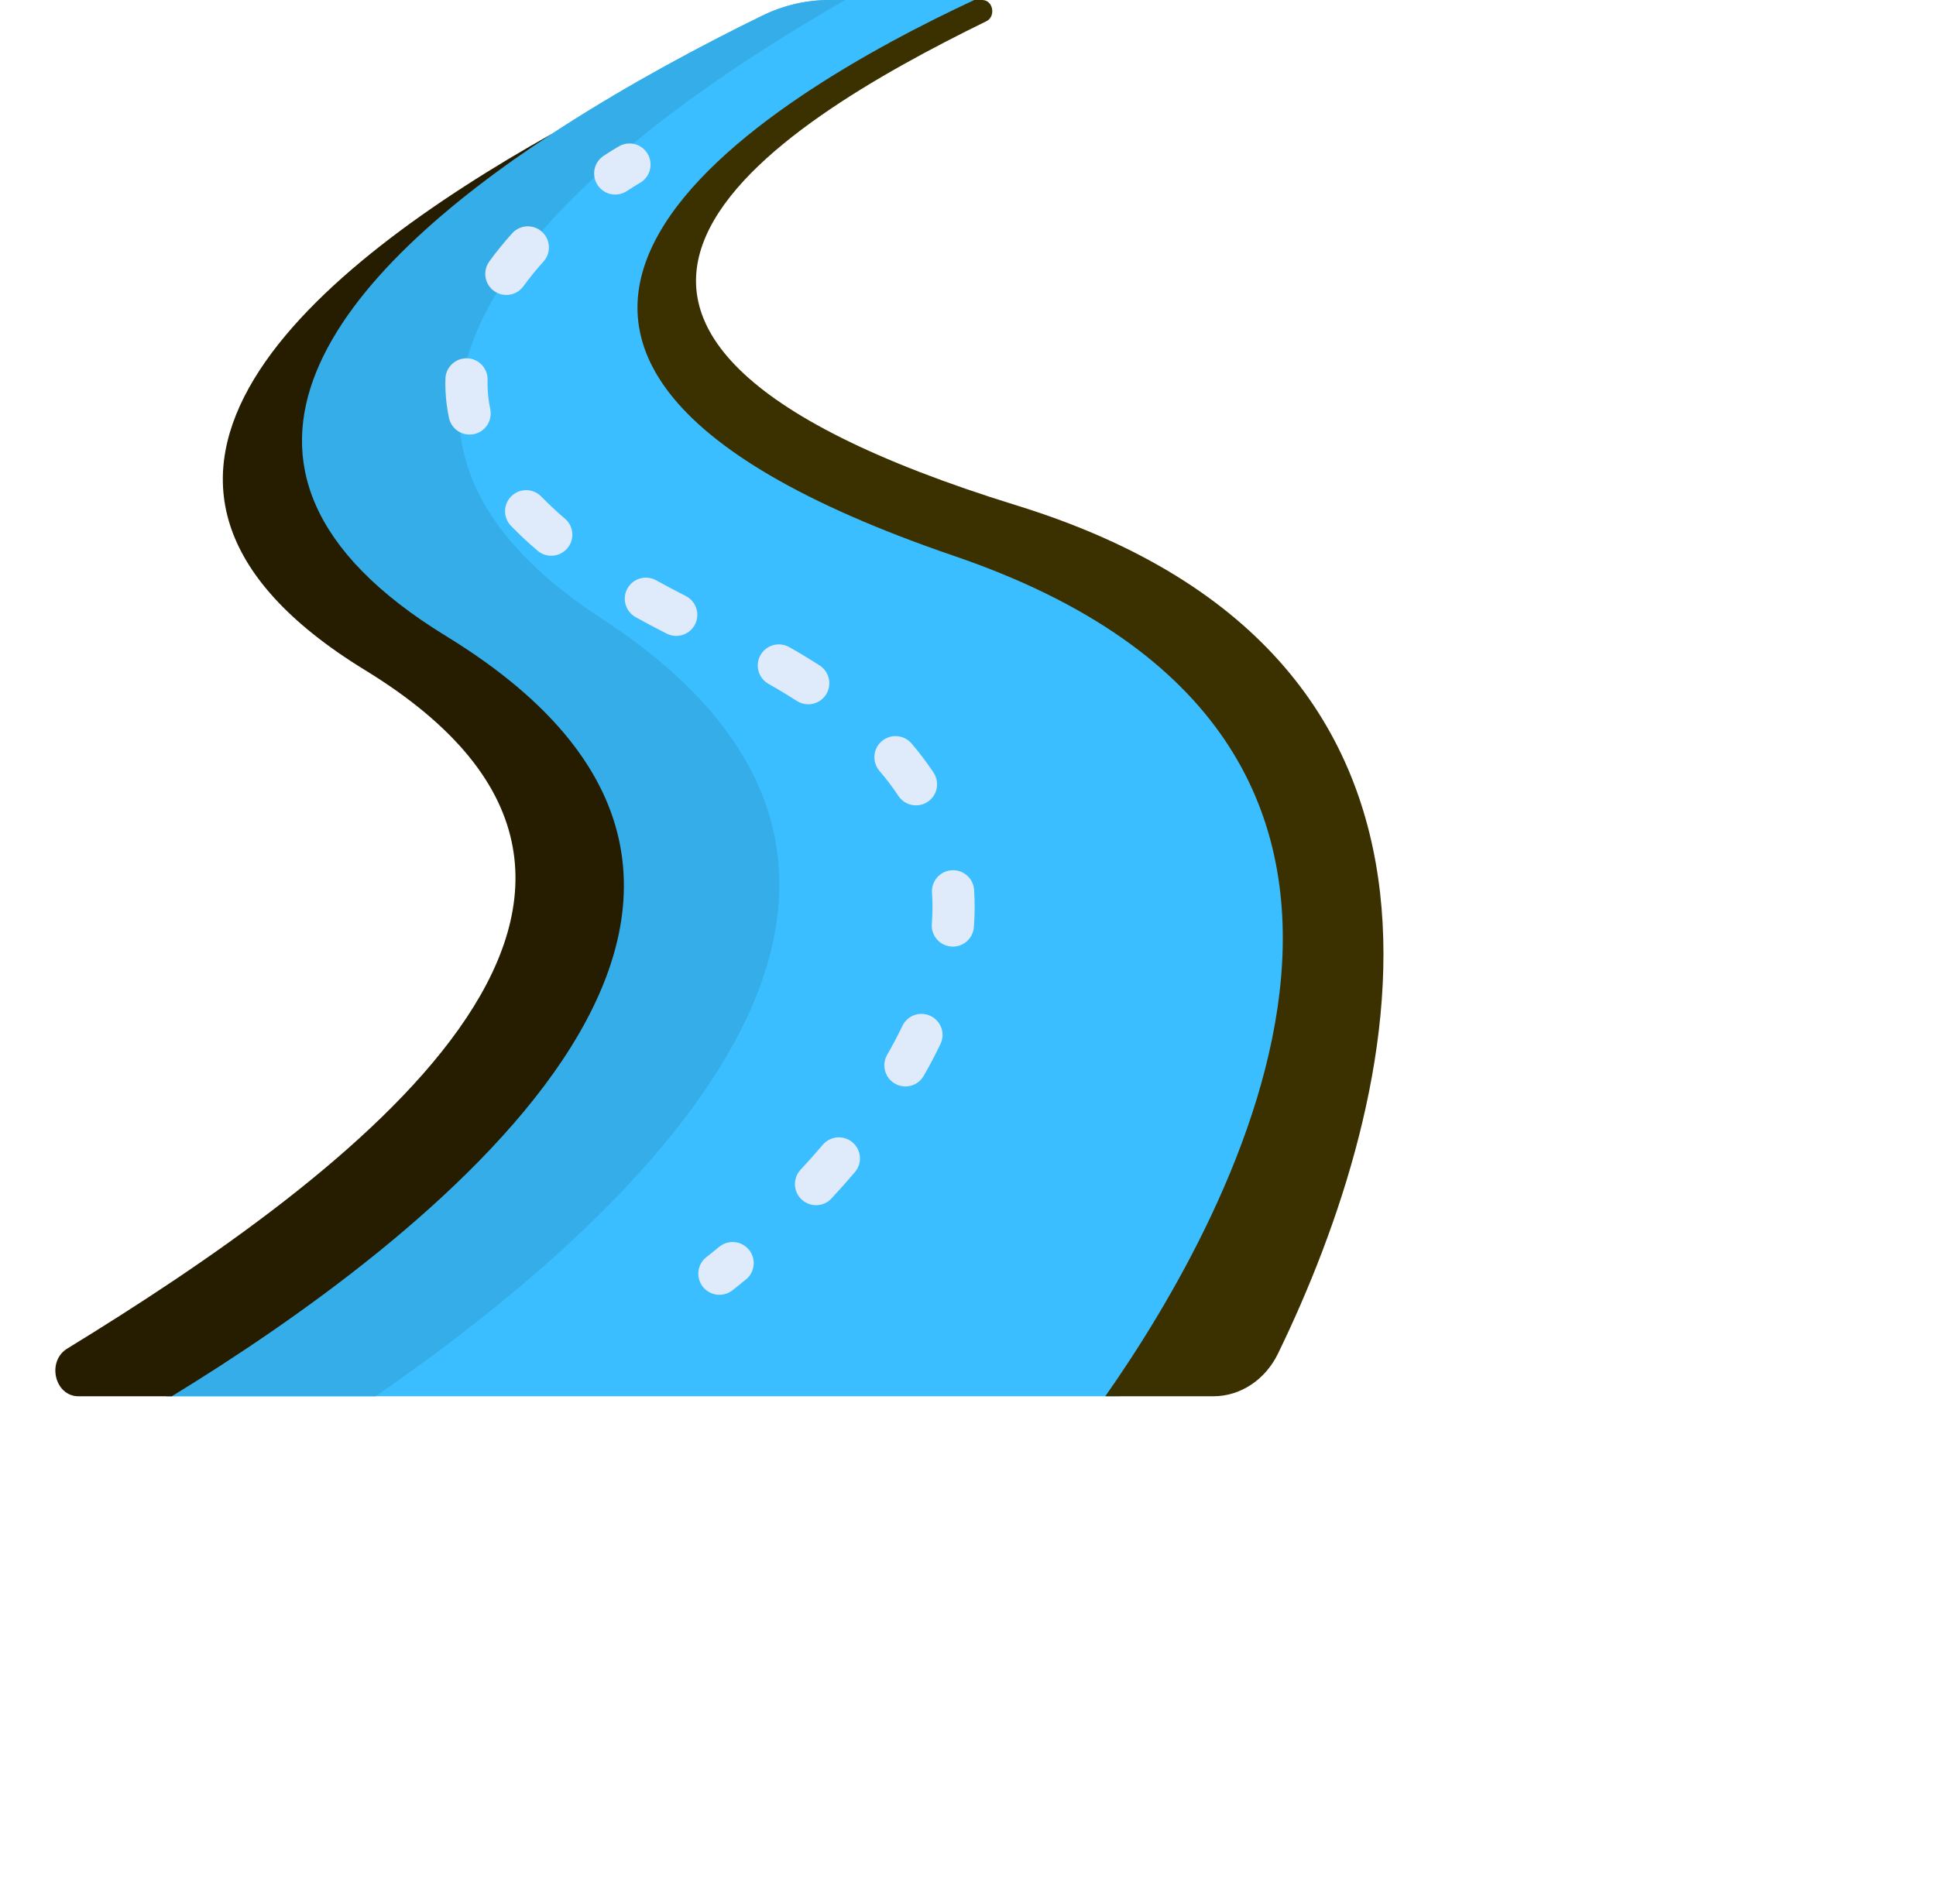
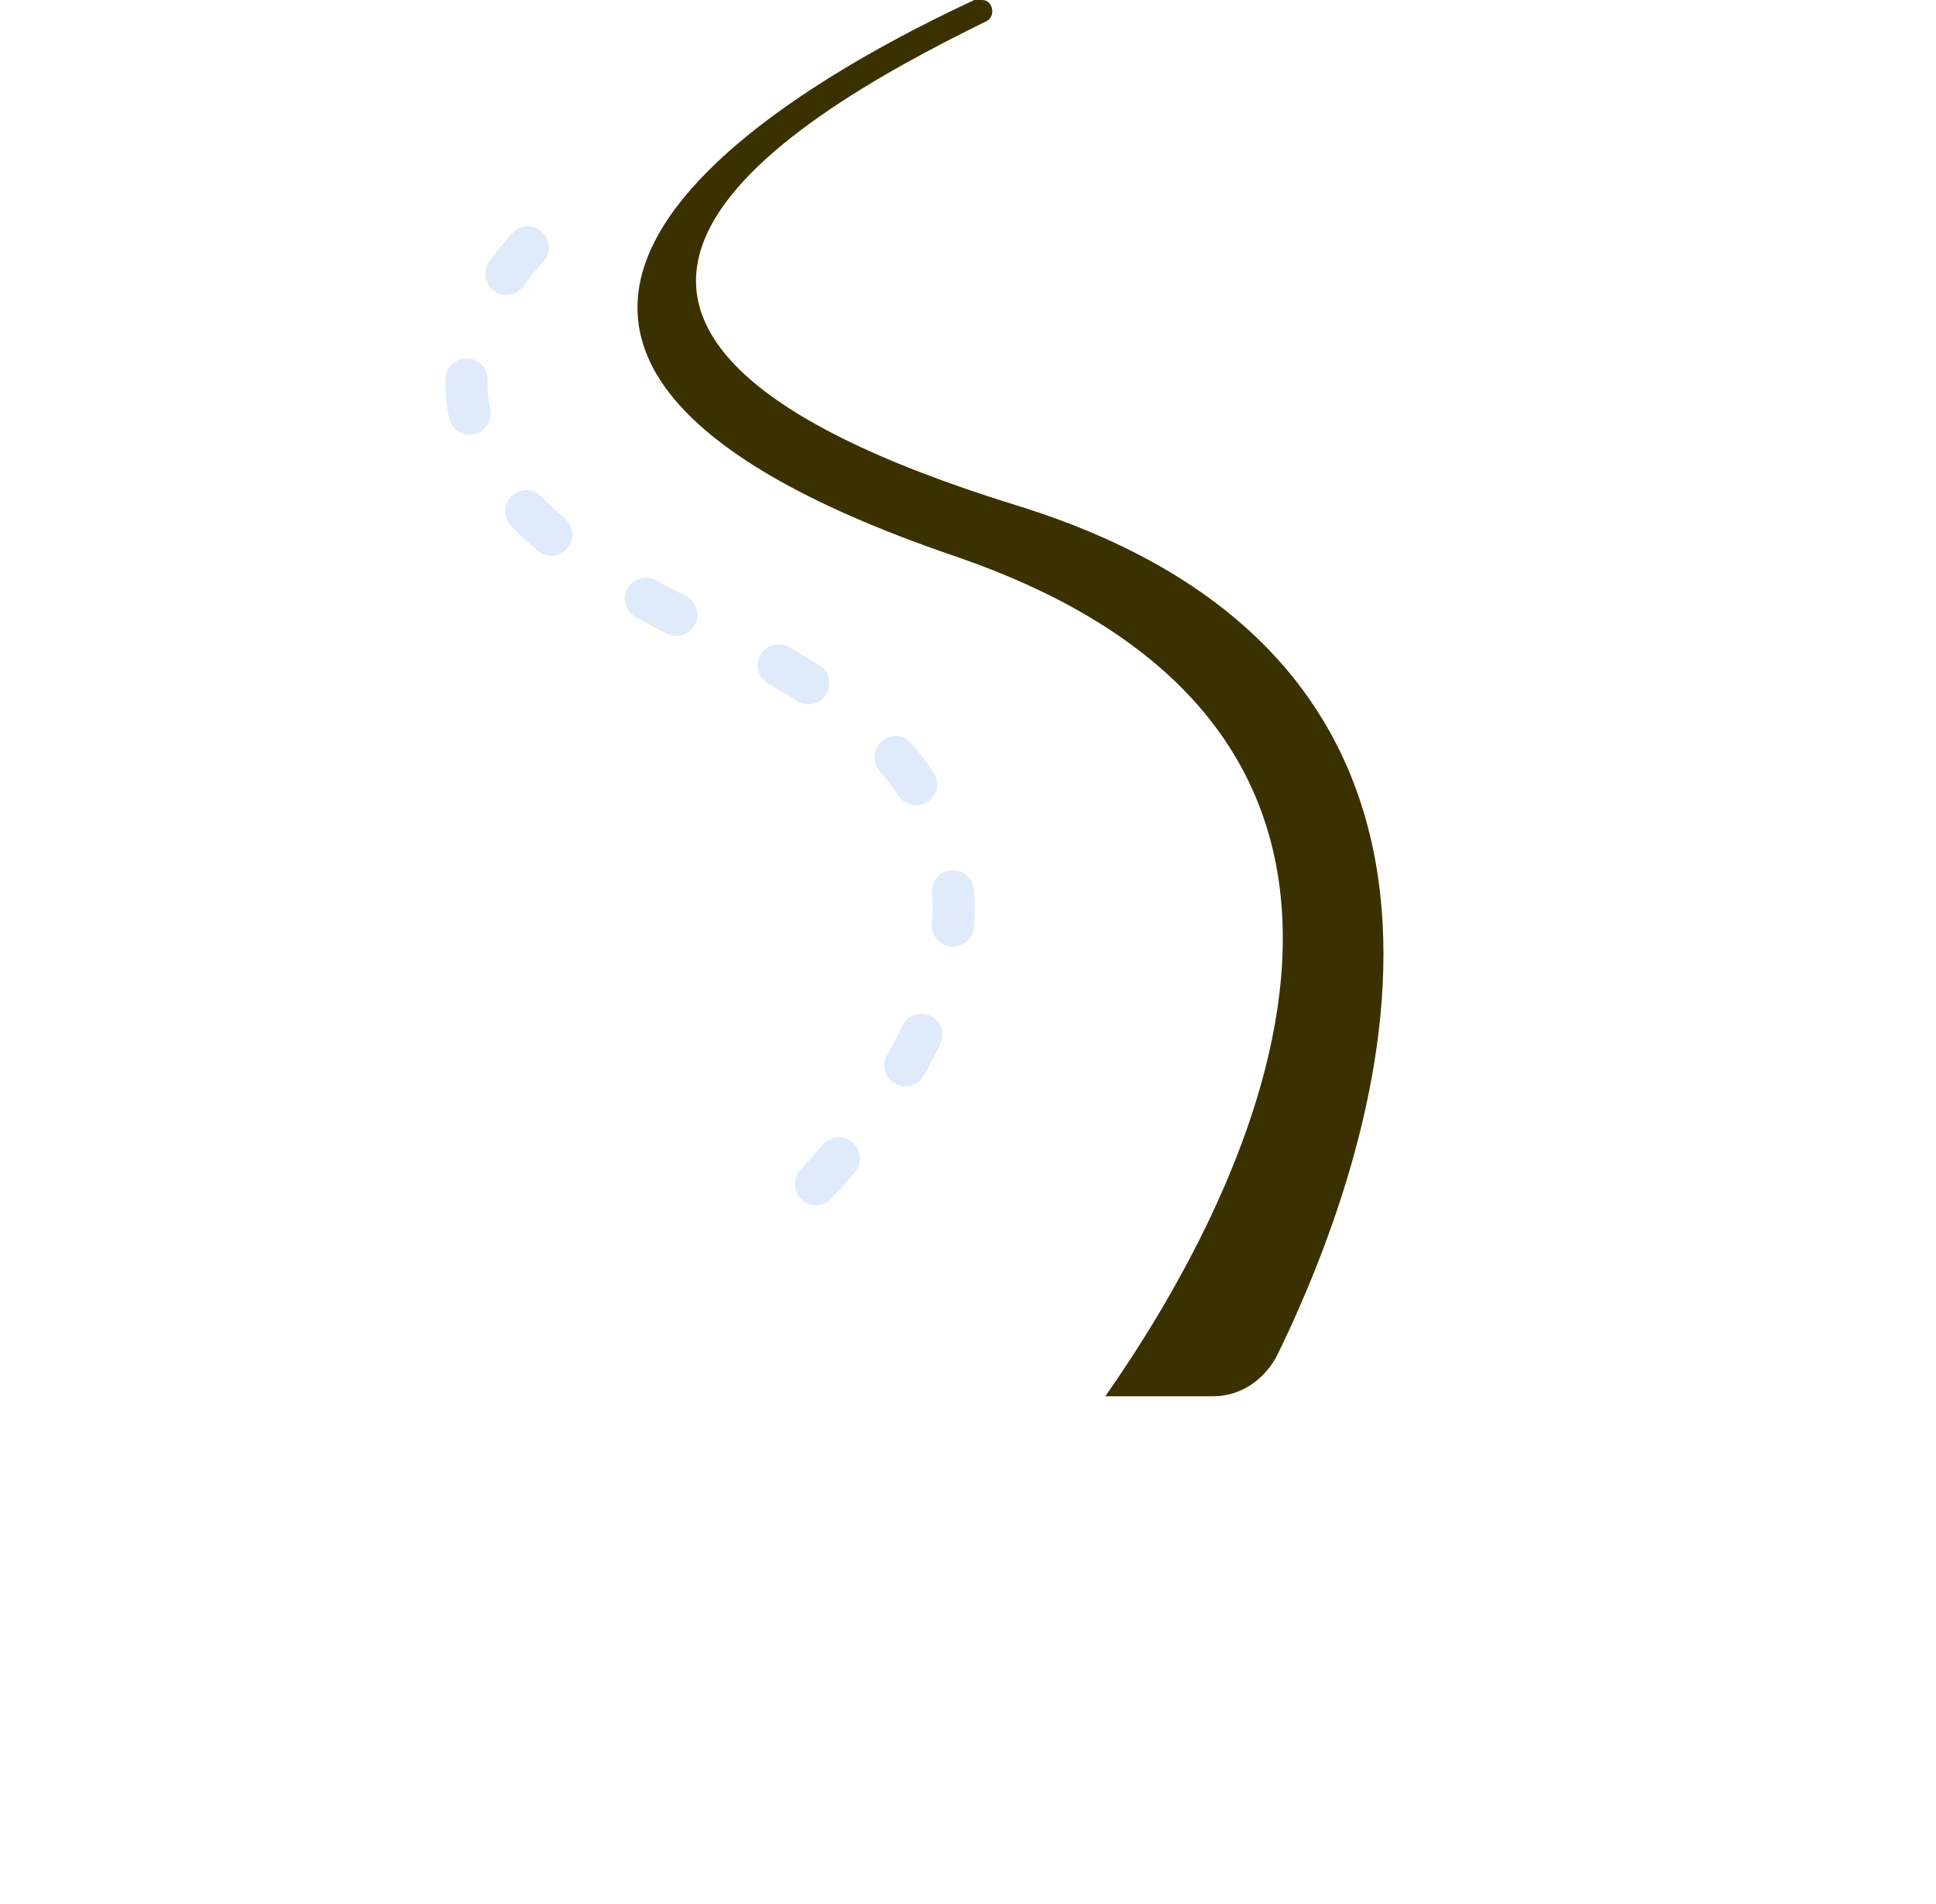
<svg xmlns="http://www.w3.org/2000/svg" width="61" height="60" viewBox="0 0 61 60" fill="none">
  <g clip-path="url(#clip0_11583_7693)">
-     <path d="M30.512 17.521C11.503 11.025 24.32 3.243 30.771 0.174C30.86 0.132 30.829 0 30.732 0H26.13C25.402 0 24.683 0.168 24.017 0.494C16.709 4.066 1.974 12.757 13.879 20.045C27.53 28.404 12.895 39.318 5.235 44H35.269C39.285 38.267 47.607 23.363 30.512 17.521Z" fill="#3ABEFF" />
-     <path d="M5.235 44H11.833C19.702 38.576 31.746 27.838 18.955 19.492C8.278 12.525 19.03 4.357 26.633 0H26.13C25.402 0 24.683 0.168 24.017 0.494C16.709 4.066 1.974 12.757 13.879 20.045C27.53 28.404 12.895 39.318 5.235 44Z" fill="#35ADE8" />
-     <path d="M19.385 6.131C19.242 6.131 19.103 6.085 18.988 5.999C18.873 5.914 18.789 5.794 18.748 5.657C18.707 5.519 18.711 5.373 18.76 5.238C18.809 5.104 18.9 4.989 19.02 4.91C19.314 4.718 19.499 4.612 19.506 4.608C19.66 4.521 19.841 4.499 20.01 4.545C20.18 4.592 20.324 4.704 20.411 4.857C20.498 5.01 20.521 5.191 20.475 5.36C20.429 5.53 20.317 5.675 20.165 5.762C20.16 5.765 20.002 5.856 19.749 6.022C19.641 6.093 19.515 6.131 19.385 6.131Z" fill="#DFEBFA" />
    <path d="M25.711 37.979C25.582 37.979 25.455 37.941 25.347 37.87C25.239 37.799 25.154 37.698 25.102 37.58C25.05 37.461 25.034 37.33 25.056 37.203C25.078 37.075 25.136 36.957 25.224 36.862C25.464 36.604 25.697 36.342 25.926 36.074C25.982 36.008 26.051 35.953 26.129 35.913C26.207 35.873 26.291 35.849 26.378 35.842C26.465 35.835 26.553 35.846 26.636 35.873C26.719 35.899 26.796 35.942 26.862 35.999C26.929 36.056 26.983 36.125 27.023 36.202C27.063 36.28 27.087 36.365 27.094 36.452C27.101 36.539 27.09 36.626 27.064 36.709C27.037 36.792 26.994 36.869 26.937 36.936C26.697 37.218 26.451 37.495 26.198 37.766C26.136 37.833 26.061 37.887 25.977 37.923C25.893 37.96 25.803 37.979 25.711 37.979ZM28.527 34.236C28.411 34.236 28.297 34.206 28.196 34.147C28.095 34.089 28.011 34.005 27.953 33.904C27.895 33.804 27.864 33.689 27.864 33.573C27.863 33.456 27.894 33.342 27.952 33.241C28.124 32.942 28.285 32.638 28.434 32.327C28.51 32.168 28.646 32.046 28.812 31.987C28.978 31.929 29.161 31.939 29.32 32.015C29.479 32.091 29.601 32.227 29.66 32.393C29.718 32.559 29.709 32.742 29.632 32.901C29.469 33.241 29.293 33.576 29.104 33.903C29.046 34.005 28.962 34.089 28.861 34.147C28.759 34.206 28.645 34.237 28.527 34.236ZM30.023 29.83C29.931 29.83 29.84 29.811 29.756 29.774C29.672 29.738 29.597 29.684 29.535 29.617C29.472 29.549 29.424 29.47 29.394 29.383C29.364 29.296 29.353 29.204 29.36 29.113C29.374 28.934 29.381 28.754 29.381 28.578C29.381 28.429 29.376 28.279 29.366 28.131C29.354 27.955 29.413 27.782 29.528 27.65C29.644 27.517 29.807 27.436 29.982 27.424C30.158 27.411 30.331 27.469 30.464 27.584C30.597 27.699 30.679 27.862 30.692 28.038C30.704 28.216 30.71 28.398 30.71 28.578C30.71 28.789 30.702 29.004 30.685 29.218C30.672 29.384 30.596 29.54 30.474 29.653C30.351 29.767 30.19 29.83 30.023 29.83ZM28.862 25.379C28.752 25.38 28.644 25.352 28.547 25.3C28.45 25.248 28.368 25.173 28.307 25.081C28.123 24.804 27.922 24.538 27.704 24.286C27.593 24.151 27.538 23.979 27.553 23.805C27.568 23.631 27.65 23.47 27.783 23.356C27.915 23.243 28.087 23.186 28.261 23.198C28.435 23.21 28.597 23.29 28.713 23.42C28.966 23.715 29.201 24.025 29.416 24.348C29.482 24.448 29.52 24.564 29.525 24.684C29.531 24.804 29.504 24.924 29.447 25.029C29.39 25.135 29.306 25.223 29.203 25.285C29.1 25.347 28.982 25.379 28.862 25.379ZM25.466 22.194C25.338 22.194 25.213 22.157 25.106 22.088C24.814 21.9 24.516 21.72 24.213 21.549C24.137 21.506 24.07 21.449 24.017 21.38C23.963 21.311 23.923 21.233 23.9 21.148C23.876 21.064 23.87 20.977 23.881 20.89C23.891 20.803 23.919 20.72 23.962 20.644C24.005 20.568 24.062 20.501 24.131 20.447C24.2 20.393 24.278 20.354 24.362 20.33C24.446 20.307 24.534 20.3 24.621 20.311C24.707 20.322 24.791 20.349 24.867 20.392C25.192 20.576 25.512 20.769 25.827 20.971C25.947 21.049 26.039 21.164 26.089 21.298C26.139 21.433 26.144 21.58 26.104 21.718C26.063 21.855 25.979 21.976 25.864 22.062C25.749 22.148 25.609 22.194 25.466 22.194ZM21.306 20.039C21.201 20.039 21.099 20.014 21.006 19.967C20.676 19.8 20.35 19.627 20.027 19.448C19.951 19.405 19.884 19.348 19.83 19.28C19.776 19.212 19.735 19.133 19.711 19.049C19.687 18.965 19.68 18.878 19.69 18.791C19.7 18.704 19.727 18.62 19.77 18.544C19.812 18.468 19.869 18.401 19.937 18.346C20.006 18.292 20.084 18.252 20.168 18.228C20.252 18.204 20.34 18.197 20.427 18.207C20.513 18.217 20.597 18.244 20.673 18.286C20.981 18.457 21.292 18.622 21.607 18.781C21.74 18.849 21.847 18.959 21.91 19.095C21.972 19.231 21.988 19.384 21.953 19.529C21.918 19.674 21.835 19.804 21.718 19.896C21.6 19.989 21.455 20.039 21.306 20.039ZM17.368 17.512C17.21 17.513 17.058 17.456 16.938 17.354C16.646 17.107 16.367 16.846 16.101 16.572C16.04 16.509 15.992 16.435 15.96 16.354C15.928 16.273 15.912 16.186 15.914 16.099C15.915 16.012 15.934 15.926 15.969 15.846C16.003 15.766 16.053 15.693 16.116 15.633C16.179 15.572 16.253 15.524 16.334 15.492C16.415 15.46 16.502 15.444 16.589 15.445C16.676 15.447 16.762 15.465 16.842 15.5C16.922 15.535 16.995 15.585 17.055 15.647C17.292 15.891 17.541 16.123 17.799 16.343C17.903 16.431 17.977 16.548 18.011 16.68C18.046 16.811 18.039 16.95 17.992 17.078C17.945 17.206 17.86 17.316 17.748 17.393C17.637 17.471 17.504 17.513 17.368 17.512ZM14.796 13.694C14.643 13.694 14.496 13.642 14.377 13.546C14.259 13.45 14.178 13.316 14.146 13.167C14.061 12.763 14.023 12.35 14.034 11.937C14.044 11.57 14.351 11.282 14.716 11.291C14.804 11.293 14.89 11.313 14.969 11.348C15.049 11.384 15.121 11.435 15.181 11.498C15.241 11.562 15.288 11.636 15.319 11.718C15.35 11.799 15.365 11.886 15.363 11.973C15.354 12.282 15.383 12.591 15.447 12.893C15.483 13.065 15.449 13.245 15.353 13.393C15.257 13.54 15.106 13.644 14.934 13.68C14.888 13.69 14.842 13.694 14.796 13.694ZM15.953 9.295C15.831 9.295 15.711 9.261 15.607 9.197C15.502 9.133 15.417 9.042 15.362 8.932C15.306 8.823 15.282 8.701 15.291 8.579C15.301 8.457 15.344 8.34 15.416 8.241C15.642 7.93 15.885 7.631 16.143 7.346C16.262 7.217 16.426 7.141 16.601 7.133C16.776 7.125 16.947 7.186 17.076 7.304C17.206 7.421 17.284 7.584 17.294 7.759C17.304 7.933 17.245 8.105 17.13 8.236C16.903 8.486 16.691 8.748 16.492 9.02C16.43 9.105 16.349 9.175 16.256 9.223C16.162 9.27 16.058 9.295 15.953 9.295Z" fill="#DFEBFA" />
-     <path d="M22.668 40.802C22.529 40.802 22.393 40.759 22.28 40.678C22.167 40.596 22.082 40.482 22.038 40.35C21.993 40.218 21.991 40.075 22.032 39.942C22.073 39.809 22.155 39.692 22.266 39.608C22.267 39.607 22.413 39.496 22.658 39.293C22.726 39.237 22.803 39.195 22.887 39.169C22.97 39.143 23.058 39.134 23.145 39.142C23.232 39.15 23.317 39.175 23.394 39.216C23.472 39.257 23.54 39.313 23.596 39.38C23.652 39.447 23.694 39.525 23.719 39.609C23.745 39.693 23.754 39.78 23.745 39.867C23.737 39.955 23.711 40.039 23.67 40.116C23.629 40.194 23.573 40.262 23.505 40.317C23.236 40.54 23.076 40.662 23.069 40.667C22.954 40.755 22.813 40.802 22.668 40.802Z" fill="#DFEBFA" />
    <path d="M32.033 15.927C13.918 10.329 24.37 3.954 31.077 0.67C31.39 0.516 31.29 0 30.948 0H30.698C24.389 2.939 10.691 10.898 30.069 17.521C47.164 23.363 38.843 38.267 34.826 44H38.23C39.082 44 39.865 43.483 40.268 42.654C44.127 34.709 47.728 20.778 32.033 15.927Z" fill="#3B3100" />
-     <path d="M14.056 20.045C5.255 14.656 10.838 8.501 17.393 4.215C10.06 8.327 1.65 15.085 11.508 21.121C23.054 28.19 10.943 37.088 2.119 42.497C1.463 42.898 1.723 44 2.473 44H5.413C13.072 39.318 27.707 28.404 14.056 20.045Z" fill="#261C00" />
  </g>
  <defs>
    <clipPath id="clip0_11583_7693">
      <rect width="60" height="60" fill="white" transform="translate(0.667)" />
    </clipPath>
  </defs>
</svg>